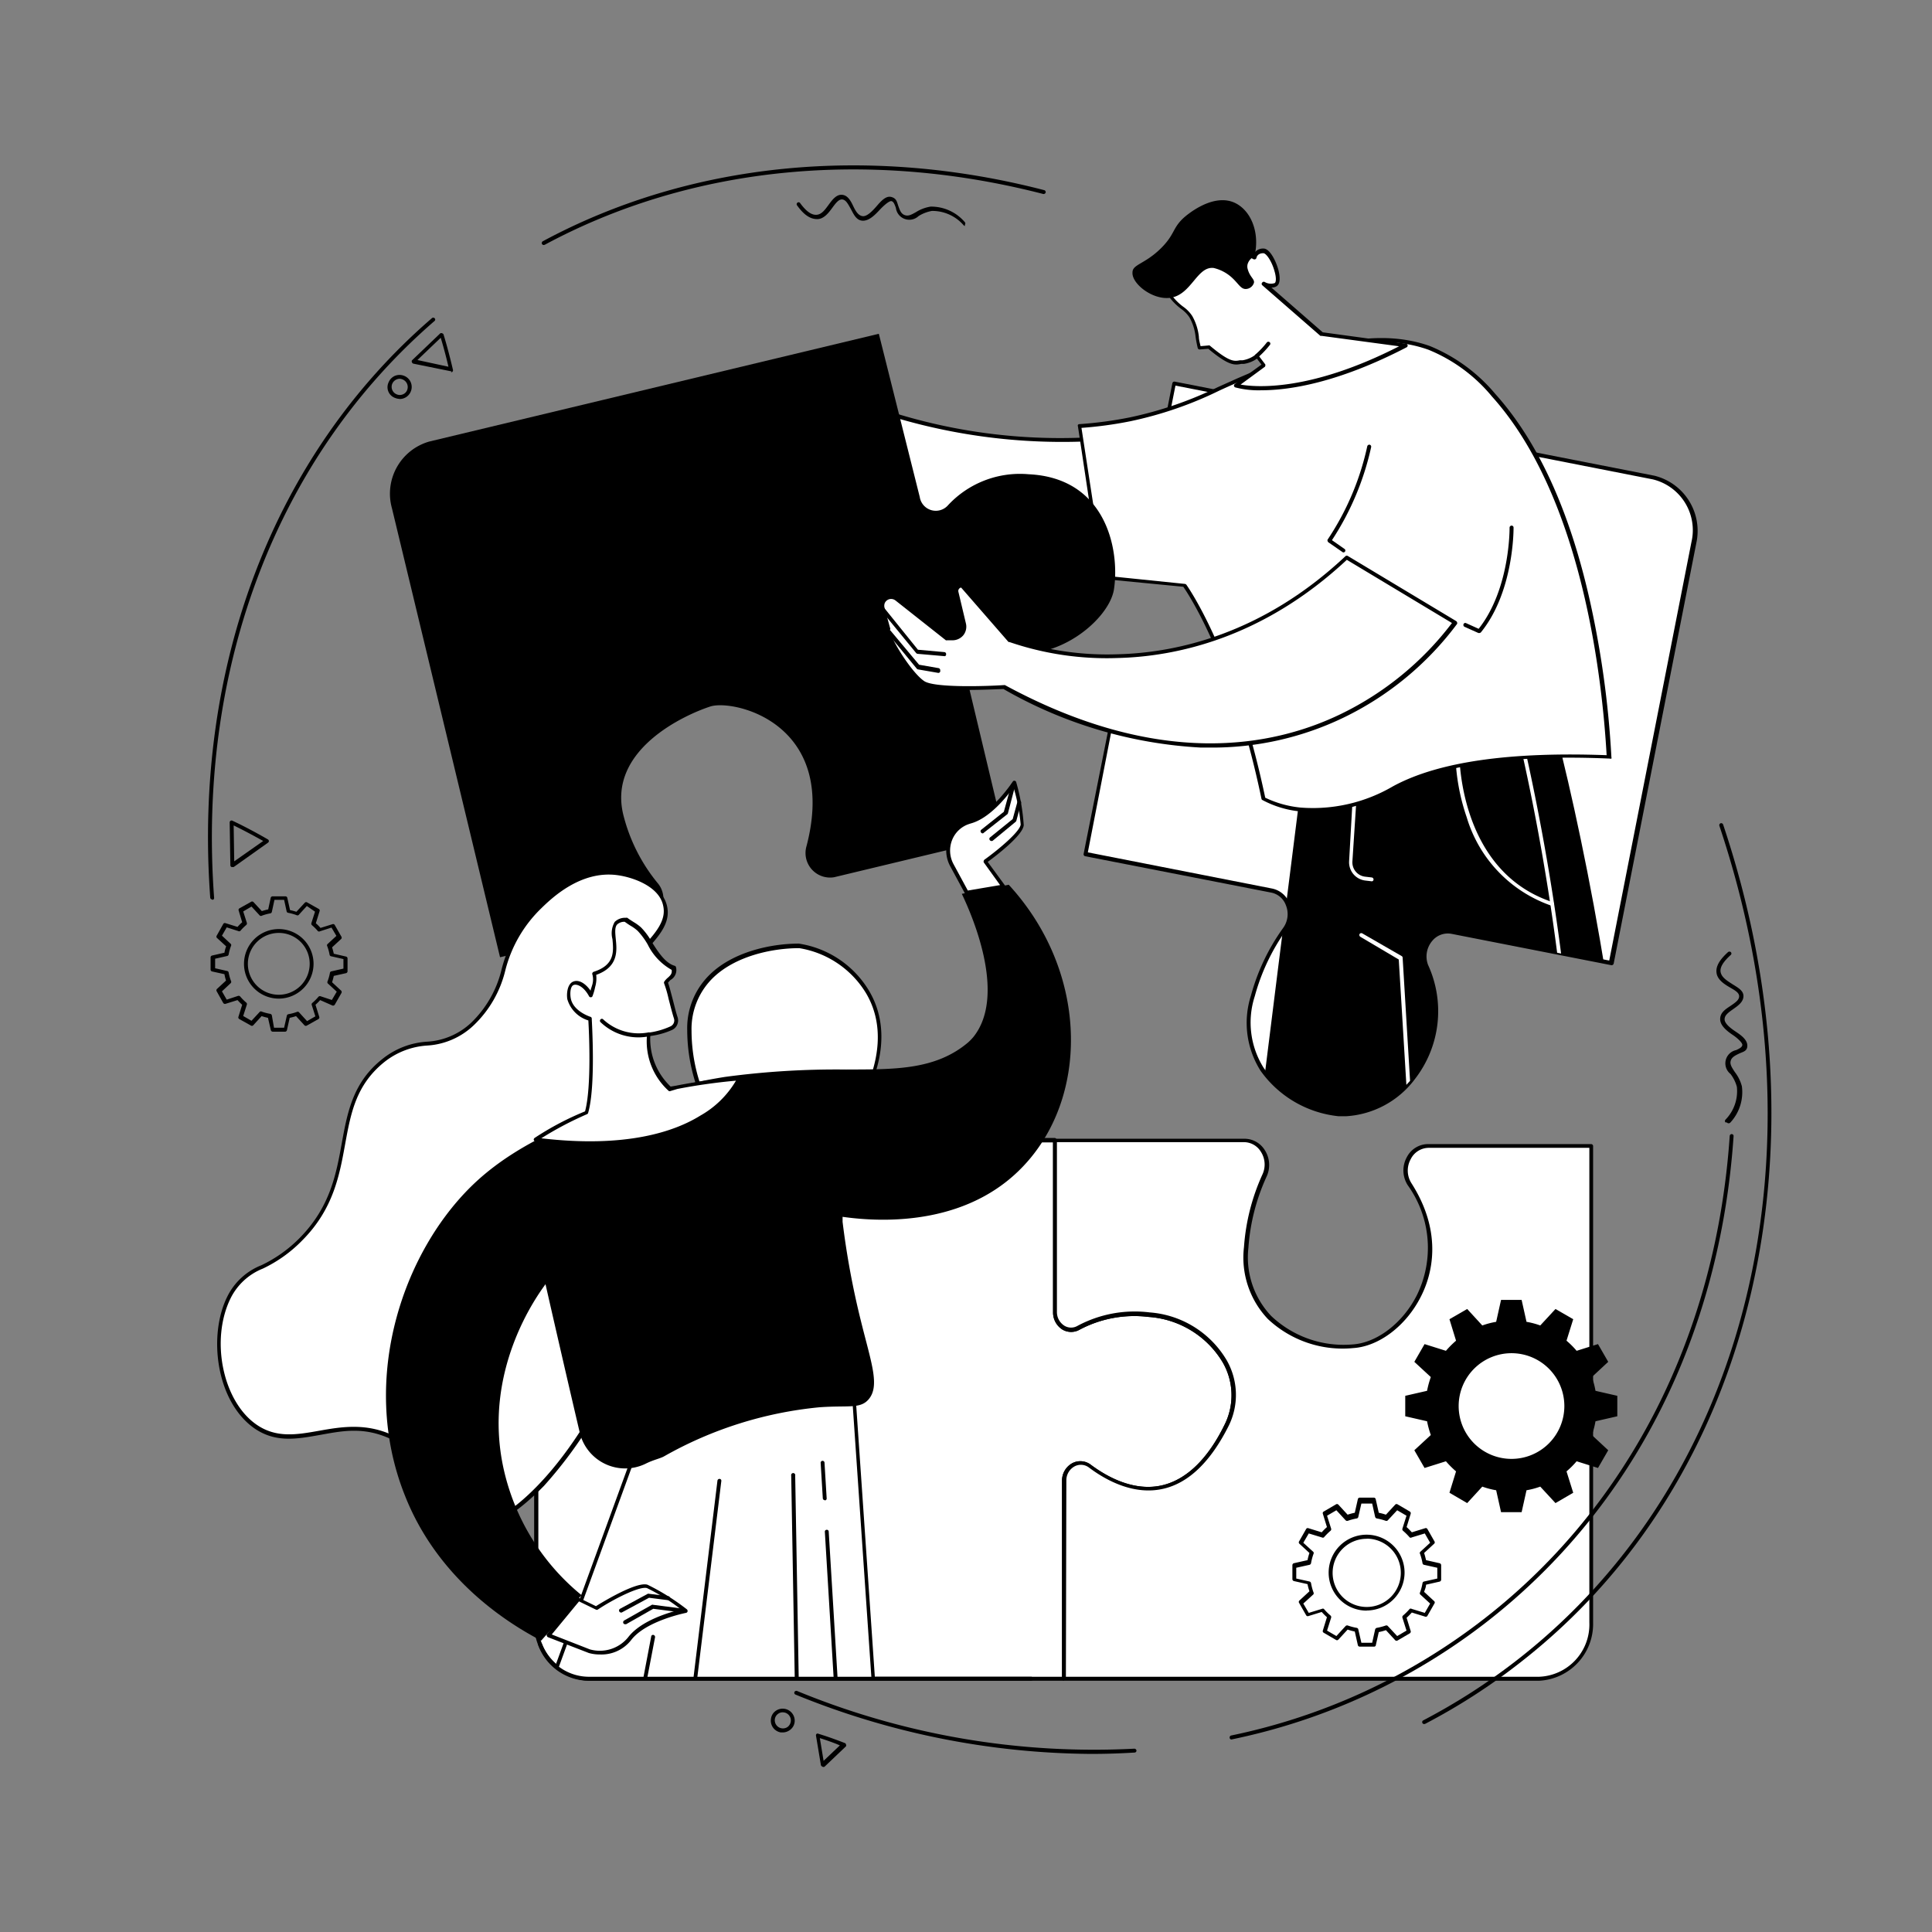
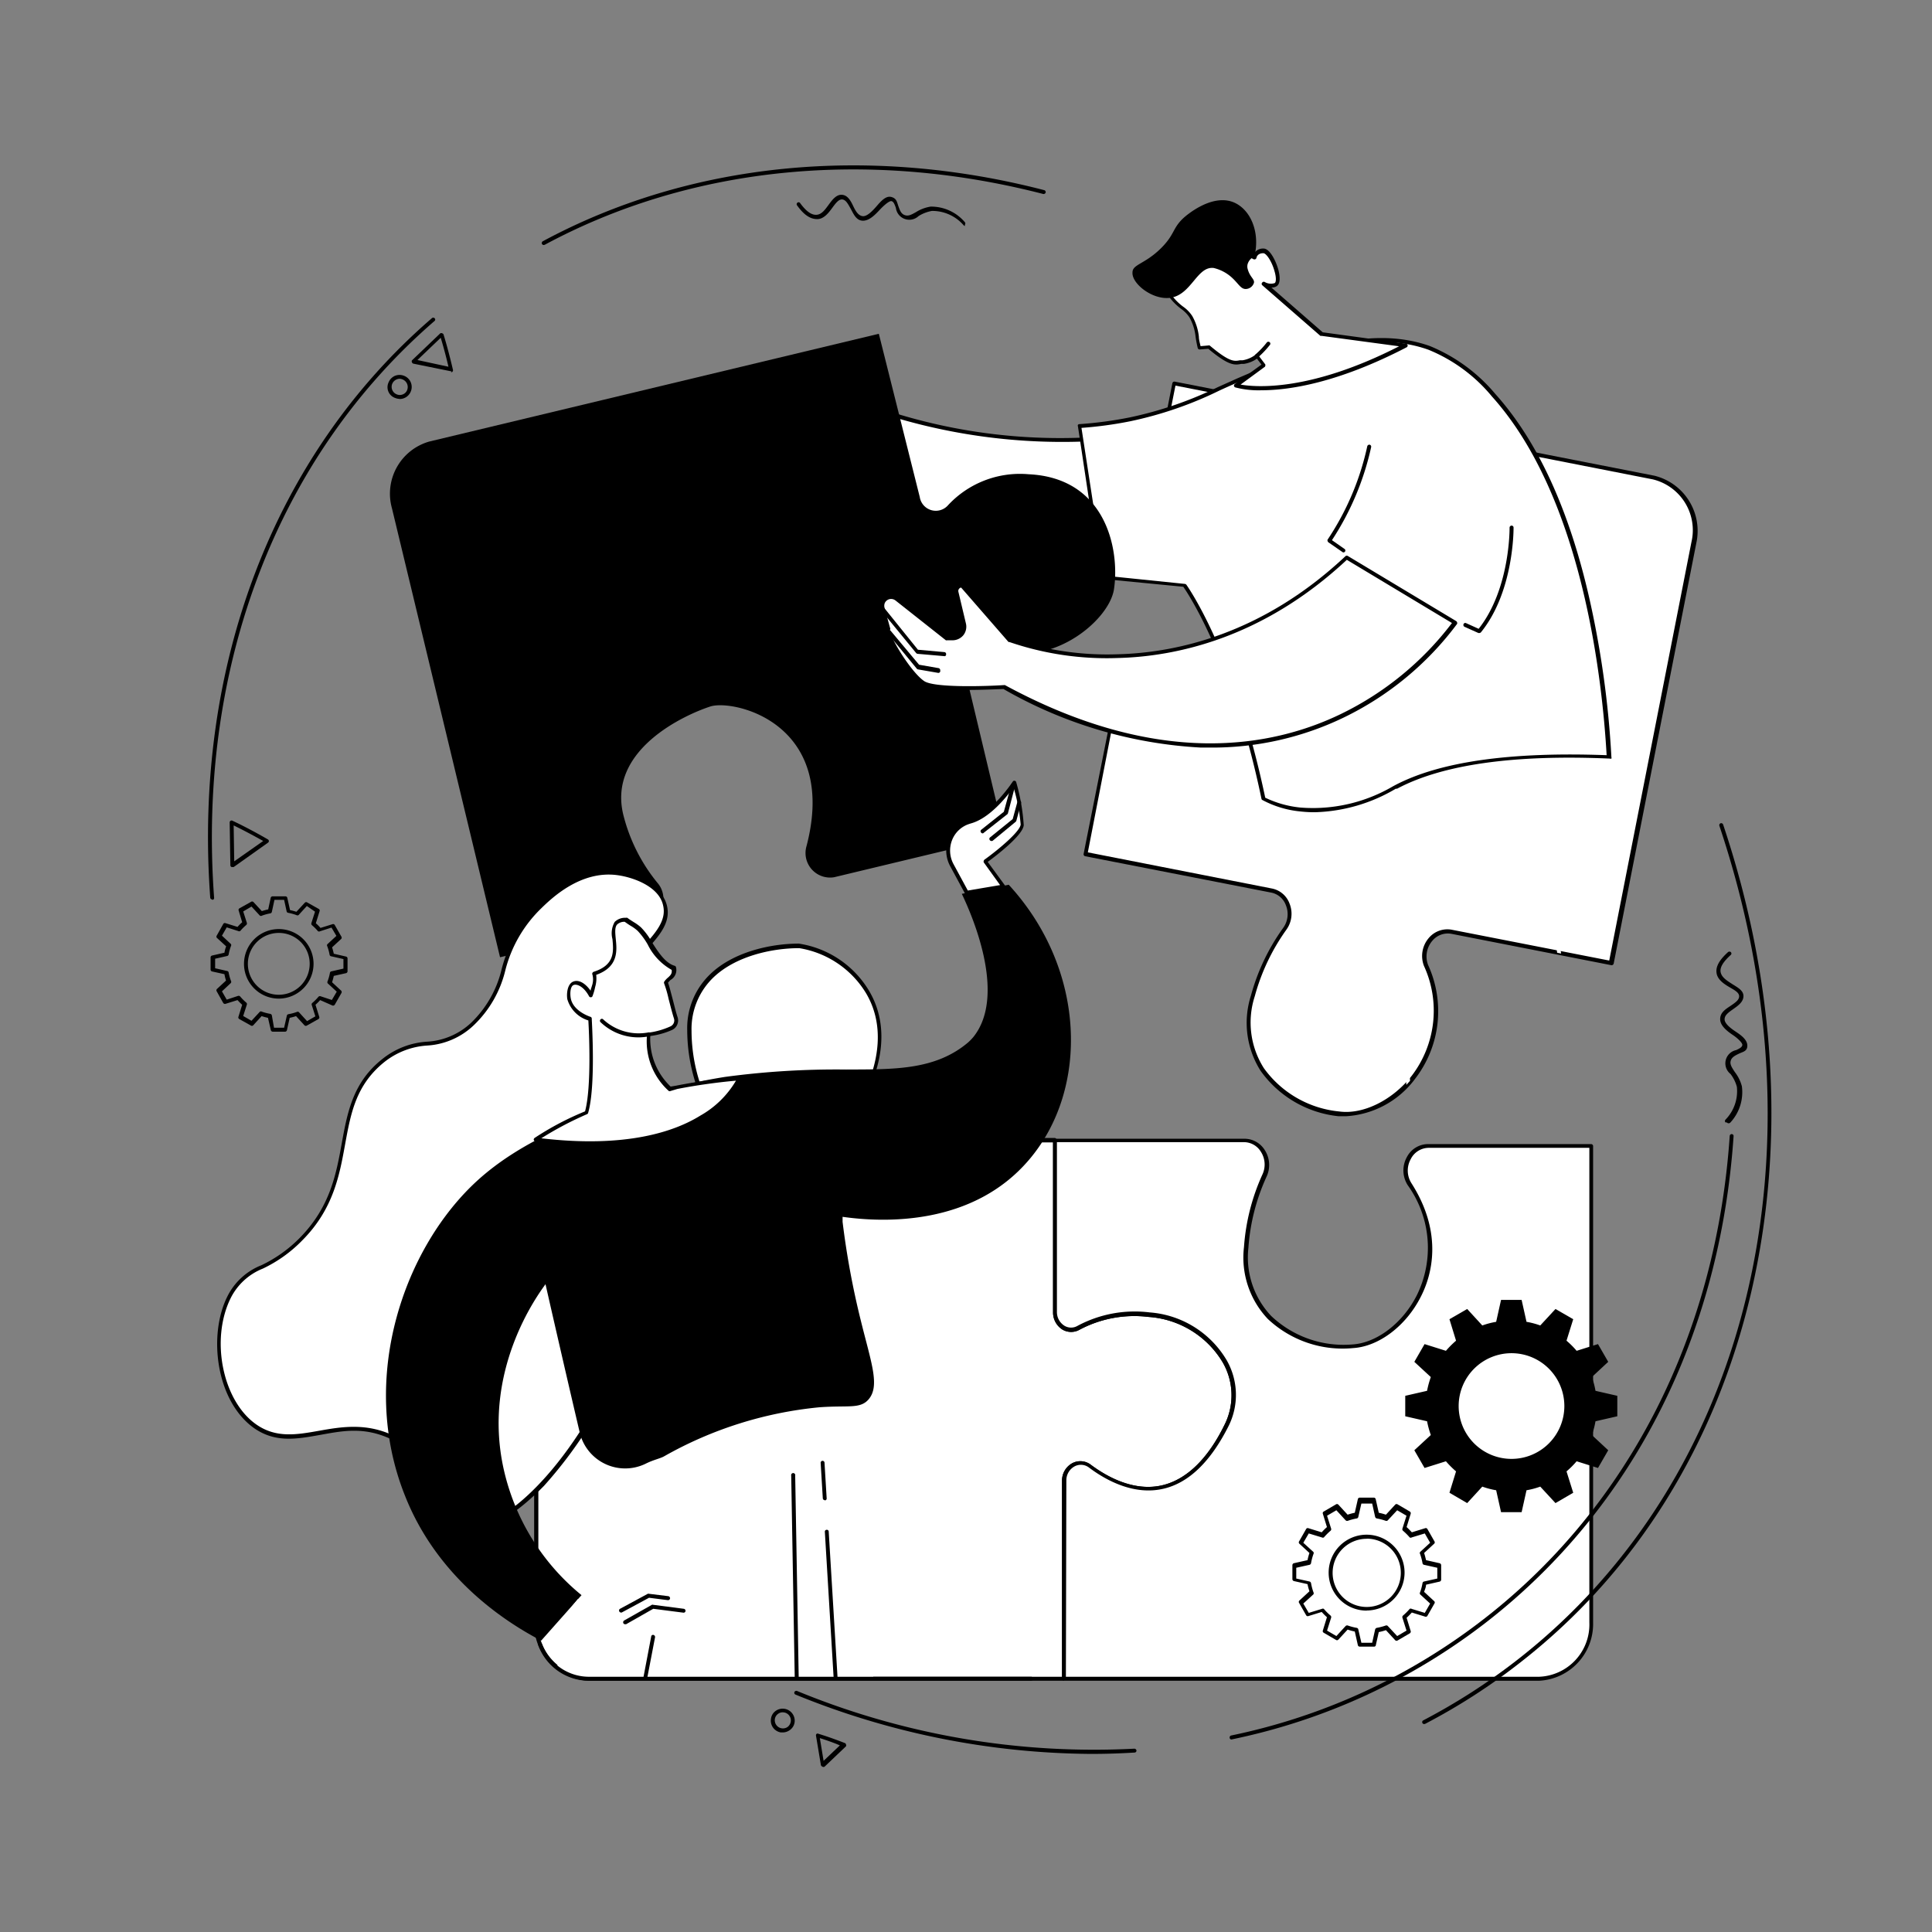
<svg xmlns="http://www.w3.org/2000/svg" id="Layer_1" data-name="Layer 1" width="59.97mm" height="59.97mm" viewBox="0 0 170 170">
  <rect x="0" y="0" width="170" height="170" fill="#808080" stroke="none" />
  <defs>
    <style>.cls-1{fill:none;}.cls-2{fill:#fff;}.cls-3{clip-path:url(#clip-path);}.cls-4{clip-path:url(#clip-path-2);}</style>
    <clipPath id="clip-path">
      <path class="cls-1" d="M146.14,38.7,133,36.12,120.26,16.67,63,17.36l2.46,30.09,31,22.68-1,5,16.36,3.21A2.13,2.13,0,0,1,113,81.75a18.59,18.59,0,0,0-2.8,5.89c-1.64,5.91,2.66,9.71,7.58,10.36,4.26.57,10.81-5,7.64-13a2.16,2.16,0,0,1,2.26-3l14.06,2.76,7.9-40.32A4.77,4.77,0,0,0,146.14,38.7Z" />
    </clipPath>
    <clipPath id="clip-path-2">
      <path class="cls-1" d="M97.26,63.89C97.2,62.78,14.13,74,14.13,74v56.29l1.52,12.49,25.42,3,6.62-.7a4.55,4.55,0,0,0,4.08,2.69H93.62s10.1-14.56,14.3-22.28C121.11,101.14,97.31,65,97.26,63.89Z" />
    </clipPath>
  </defs>
  <g id="Collaborate">
    <path class="cls-2" d="M95.88,129c2.92,2.16,8.09,4.26,12-3.6,2.06-4.11-1.18-9.17-6.83-9.75a10.38,10.38,0,0,0-6.23,1.17,1.45,1.45,0,0,1-2.08-1.4v-15.1H77.38a2.15,2.15,0,0,1-1.71-3.23c5.28-9.89-3.24-13.91-5.39-13.91-3.65,0-9.66,1.59-9.66,7.45a15.29,15.29,0,0,0,1.52,6.56,2.15,2.15,0,0,1-1.75,3.16H47.19v42.39a4.77,4.77,0,0,0,4.58,4.94H93.62V130.3A1.43,1.43,0,0,1,95.88,129Z" />
    <path d="M93.62,147.89H51.77A5,5,0,0,1,47,142.77V100.38a.18.18,0,0,1,.17-.17h13.2a1.72,1.72,0,0,0,1.48-.85A2.14,2.14,0,0,0,62,97.29a15.38,15.38,0,0,1-1.53-6.63,6.56,6.56,0,0,1,1.92-4.84c2.05-2.06,5.42-2.79,7.9-2.79h0a8.73,8.73,0,0,1,6.16,4.12c1.15,1.91,2,5.21-.62,10a2.13,2.13,0,0,0,.05,2.09,1.76,1.76,0,0,0,1.51.89h15.4a.18.18,0,0,1,.18.17v15.1a1.42,1.42,0,0,0,.67,1.23,1.13,1.13,0,0,0,1.15,0,10.65,10.65,0,0,1,6.33-1.18,8.62,8.62,0,0,1,6.79,4.21,6.14,6.14,0,0,1,.17,5.78c-1.58,3.14-3.5,5-5.71,5.52-2.55.61-5-.67-6.58-1.86a1.18,1.18,0,0,0-1.25-.11,1.39,1.39,0,0,0-.74,1.25v17.41a.17.17,0,0,1-.17.18ZM47.37,100.56v42.21a4.6,4.6,0,0,0,4.4,4.77H93.45V130.3a1.73,1.73,0,0,1,.92-1.56,1.52,1.52,0,0,1,1.62.15h0c1.53,1.14,3.87,2.37,6.29,1.8,2.11-.5,4-2.3,5.48-5.34a5.8,5.8,0,0,0-.17-5.47,8.25,8.25,0,0,0-6.52-4A10.26,10.26,0,0,0,95,117a1.51,1.51,0,0,1-1.5,0,1.77,1.77,0,0,1-.84-1.53V100.52H77.38a2.12,2.12,0,0,1-1.81-1,2.48,2.48,0,0,1,0-2.43c2-3.72,2.2-7.08.62-9.72a8.46,8.46,0,0,0-5.86-3.94h0c-2.41,0-5.68.7-7.66,2.68a6.29,6.29,0,0,0-1.82,4.6,14.94,14.94,0,0,0,1.51,6.49,2.5,2.5,0,0,1-.13,2.4,2.09,2.09,0,0,1-1.78,1Z" />
    <path class="cls-2" d="M103,46.66a8.59,8.59,0,0,1,7.64.44c6.11,3.14,4.51,9.45,2.63,12.32-1.59,2.42-8.51,4.26-12.28-.12a1.44,1.44,0,0,0-2.5.78l-3,15.09,16.36,3.21A2.13,2.13,0,0,1,113,81.75a18.59,18.59,0,0,0-2.8,5.89c-1.64,5.91,2.66,9.71,7.58,10.36,4.26.57,10.81-5,7.64-13a2.16,2.16,0,0,1,2.26-3l14.06,2.76,7.27-37A4.77,4.77,0,0,0,145.51,42l-42.22-8.28-2.21,11.18A1.44,1.44,0,0,0,103,46.66Z" />
    <path d="M118.44,98.22c-.22,0-.43,0-.65,0a9.64,9.64,0,0,1-6.87-4,7.88,7.88,0,0,1-.85-6.61,18.48,18.48,0,0,1,2.83-5.95,2.07,2.07,0,0,0,.25-2,1.73,1.73,0,0,0-1.3-1.12L95.48,75.34a.18.18,0,0,1-.13-.21l3-15.08a1.73,1.73,0,0,1,1.23-1.36,1.52,1.52,0,0,1,1.57.5,7.87,7.87,0,0,0,6.58,2.57c2.32-.15,4.6-1.18,5.42-2.43a9.81,9.81,0,0,0,1.43-7.44,7.29,7.29,0,0,0-4-4.64,8.52,8.52,0,0,0-7.5-.44h0a1.49,1.49,0,0,1-1.54-.2,1.75,1.75,0,0,1-.59-1.71l2.21-11.19a.18.18,0,0,1,.21-.13l42.21,8.28a5,5,0,0,1,3.68,5.93l-7.27,37a.19.19,0,0,1-.2.14l-14.07-2.76a1.77,1.77,0,0,0-1.71.64,2.11,2.11,0,0,0-.35,2.1,9.74,9.74,0,0,1-1.13,10A8.18,8.18,0,0,1,118.44,98.22ZM95.72,75l16.19,3.18a2.08,2.08,0,0,1,1.56,1.33,2.39,2.39,0,0,1-.29,2.31,18.3,18.3,0,0,0-2.77,5.84,7.49,7.49,0,0,0,.8,6.33,9.27,9.27,0,0,0,6.63,3.81c2.12.29,4.69-1,6.38-3.14A9.43,9.43,0,0,0,125.3,85a2.43,2.43,0,0,1,.4-2.44,2.14,2.14,0,0,1,2-.76l13.9,2.72,7.23-36.81a4.6,4.6,0,0,0-3.4-5.53l-42-8.25-2.18,11a1.41,1.41,0,0,0,.47,1.37,1.14,1.14,0,0,0,1.19.16h0a8.8,8.8,0,0,1,7.79.44,7.62,7.62,0,0,1,4.16,4.86,10.22,10.22,0,0,1-1.47,7.72c-.89,1.36-3.23,2.42-5.69,2.58a8.17,8.17,0,0,1-6.86-2.68A1.17,1.17,0,0,0,99.62,59a1.36,1.36,0,0,0-1,1.08ZM103,46.66Z" />
    <g class="cls-3">
-       <path d="M110.46,101.4c.07-1,4-32.09,4-32.09s20.8-9.56,21.58-7.76c1.05,2.43,6.29,24.63,7,39.85Z" />
      <path class="cls-2" d="M124.13,99.09a.17.17,0,0,1-.17-.16l-.88-14.5-3.38-2a.19.19,0,0,1-.07-.24.18.18,0,0,1,.24-.06l3.47,2a.16.16,0,0,1,.08.14l.88,14.6a.16.16,0,0,1-.16.18Z" />
      <path class="cls-2" d="M136.58,79.7h-.05a11.8,11.8,0,0,1-7.47-7.78,18.38,18.38,0,0,1-1-5.65.18.18,0,0,1,.18-.17.18.18,0,0,1,.17.18c0,.1-.1,10.38,8.21,13.1a.16.16,0,0,1,.11.21A.17.17,0,0,1,136.58,79.7Z" />
      <path class="cls-2" d="M138.41,100.22a.18.18,0,0,1-.17-.17c-.23-17.49-4.71-35.53-4.76-35.71a.18.18,0,0,1,.13-.21.17.17,0,0,1,.21.13c0,.18,4.53,18.25,4.77,35.78a.18.18,0,0,1-.18.18Z" />
      <path class="cls-2" d="M120.72,77.55h0l-.59-.07a1.62,1.62,0,0,1-1.42-1.7l.39-6.88a.18.18,0,1,1,.35,0L119,75.8a1.27,1.27,0,0,0,1.12,1.34l.59.07a.18.18,0,0,1,.15.19A.17.17,0,0,1,120.72,77.55Z" />
    </g>
    <path class="cls-2" d="M68.07,31.85a49.09,49.09,0,0,0,29,6.73l1.16,11.08S77,49.91,68.07,38.22Z" />
    <path d="M98.14,49.84a59.39,59.39,0,0,1-11.69-1.35c-5.88-1.28-13.87-4.09-18.52-10.17a.17.17,0,0,1,0-.1V31.85a.17.17,0,0,1,.09-.16.19.19,0,0,1,.18,0,49.29,49.29,0,0,0,28.88,6.71.17.17,0,0,1,.18.15l1.16,11.09a.18.18,0,0,1,0,.13.14.14,0,0,1-.12.06ZM68.24,38.16c4.59,6,12.47,8.73,18.29,10A58.87,58.87,0,0,0,98,49.49L96.91,38.77A51.64,51.64,0,0,1,76,35.84a41.79,41.79,0,0,1-7.79-3.68Z" />
    <path class="cls-2" d="M95,37.49l2,13.28,7.24.75s4.22,5.7,7,18.79a8.94,8.94,0,0,0,3.26.92,14.24,14.24,0,0,0,8.31-1.94c3-1.58,8.33-3.13,18.82-2.66-.27-4.93-1.6-22.34-10.14-31.85a14.14,14.14,0,0,0-5.69-4.17c-5.54-2-11.78.7-16.76,2.82-2.87,1.23-5.25,2.6-9.56,3.47A34.08,34.08,0,0,1,95,37.49Z" />
    <path d="M115.69,71.47a11.35,11.35,0,0,1-1.28-.07,8.84,8.84,0,0,1-3.32-1,.14.14,0,0,1-.09-.11c-2.54-12.18-6.42-18-6.88-18.66L97,50.94a.16.16,0,0,1-.15-.14l-2-13.28a.17.17,0,0,1,0-.14.16.16,0,0,1,.13-.06,34.5,34.5,0,0,0,4.42-.59,33.33,33.33,0,0,0,7.77-2.67l1.76-.79c5-2.14,11.28-4.82,16.89-2.82a14.87,14.87,0,0,1,5.76,4.22c3.66,4.07,6.42,10,8.21,17.72a83.89,83.89,0,0,1,2,14.23.21.21,0,0,1,0,.13.19.19,0,0,1-.13,0c-8.44-.37-14.74.52-18.73,2.65l-.11,0A14.7,14.7,0,0,1,115.69,71.47Zm-4.36-1.28a9.23,9.23,0,0,0,3.12.87,13.94,13.94,0,0,0,8.1-1.86l.11-.06c4-2.14,10.31-3,18.71-2.69-.38-6.69-2.13-22.7-10.08-31.55a14.2,14.2,0,0,0-5.61-4.13c-5.49-1.95-11.67.7-16.64,2.82-.6.26-1.19.52-1.75.78a33.38,33.38,0,0,1-7.85,2.7,34.38,34.38,0,0,1-4.28.58l2,13,7.11.73a.21.21,0,0,1,.12.07C104.4,51.47,108.61,57.28,111.33,70.19Z" />
    <path d="M118.26,48.6a.17.17,0,0,1-.1,0l-1.27-.88a.19.19,0,0,1-.07-.11.14.14,0,0,1,0-.13,23.88,23.88,0,0,0,3.49-8.22.19.19,0,0,1,.21-.13.18.18,0,0,1,.13.21,24.48,24.48,0,0,1-3.45,8.19l1.13.79a.17.17,0,0,1,0,.24A.16.16,0,0,1,118.26,48.6Z" />
    <path d="M130.16,55.7l-.07,0-1.23-.55a.18.18,0,0,1-.08-.23.16.16,0,0,1,.22-.09l1.11.5c2.78-3.52,2.72-8.85,2.72-8.9a.18.18,0,0,1,.17-.18.17.17,0,0,1,.18.17c0,.06.06,5.62-2.88,9.23A.21.21,0,0,1,130.16,55.7Z" />
    <path class="cls-2" d="M116.29,29.38l-5.13-4.46a1.24,1.24,0,0,0,1,.11c.63-.35-.37-3-1-3a.72.72,0,0,0-.77.55l-3.3-1.72-4.82,3.84c.67,2,2,2.39,2.5,3.18a8.77,8.77,0,0,1,.75,2.75l.82-.06c2.06,1.73,2.36,1.38,3,1.29a2.52,2.52,0,0,0,1.21-.53l.6.8-2.45,1.81s5.17,1.58,14.92-3.56Z" />
    <path d="M111,34.34a8.13,8.13,0,0,1-2.3-.25.18.18,0,0,1-.12-.13.18.18,0,0,1,.07-.17L111,32.08l-.4-.52a2.71,2.71,0,0,1-1.15.46l-.23,0c-.57.11-1.07.2-2.9-1.33l-.75.06a.17.17,0,0,1-.18-.13c-.09-.38-.15-.71-.19-1a4.43,4.43,0,0,0-.54-1.7,2.93,2.93,0,0,0-.7-.72,5.09,5.09,0,0,1-1.82-2.49.17.17,0,0,1,.06-.19L107,20.71a.19.19,0,0,1,.19,0l3.12,1.64a.94.94,0,0,1,.87-.48h0c.56,0,1.1,1.11,1.31,1.89.11.44.24,1.2-.18,1.44a.79.79,0,0,1-.44.1l4.52,3.94,7.32,1a.17.17,0,0,1,.15.14.17.17,0,0,1-.09.18C117.68,33.72,113.4,34.34,111,34.34Zm-1.84-.5c1.3.23,6.09.65,13.95-3.37l-6.84-.92a.12.12,0,0,1-.09,0l-5.12-4.46a.16.16,0,0,1,0-.22.17.17,0,0,1,.22-.06,1.07,1.07,0,0,0,.88.1c.12-.06.16-.44,0-1-.23-.88-.73-1.63-1-1.63h0c-.51,0-.6.36-.6.41a.2.2,0,0,1-.1.12.22.22,0,0,1-.16,0l-3.19-1.68-4.64,3.7A4.83,4.83,0,0,0,104.13,27a3,3,0,0,1,.78.81,4.7,4.7,0,0,1,.58,1.81c0,.26.08.53.15.84l.67-.06a.2.2,0,0,1,.13,0c1.75,1.47,2.15,1.4,2.67,1.3l.24,0a2.56,2.56,0,0,0,1.14-.5.13.13,0,0,1,.12,0,.15.15,0,0,1,.12.07l.6.79a.15.15,0,0,1,0,.13.12.12,0,0,1-.07.11Z" />
    <path d="M110.59,31.49a.17.17,0,0,1-.11-.31,7.4,7.4,0,0,0,1-1.06.18.18,0,0,1,.25,0,.17.17,0,0,1,0,.24,8.27,8.27,0,0,1-1.08,1.13A.23.23,0,0,1,110.59,31.49Z" />
    <path d="M110.38,22.57a1.06,1.06,0,0,0-.6.67.81.81,0,0,0,0,.41c.19.73.61.89.56,1.22a.77.77,0,0,1-.73.56c-.44,0-.63-.47-1.21-1a3.59,3.59,0,0,0-1.61-.85c-1.44-.17-1.94,2.29-3.73,2.61-1.58.28-3.49-1.22-3.41-2.22,0-.72,1.07-.71,2.5-2.12,1.24-1.23,1-1.76,2-2.68.13-.12,2.58-2.31,4.59-1.28C110.13,18.61,110.87,20.55,110.38,22.57Z" />
    <path d="M44,84.23l12.84-3.08a2.15,2.15,0,0,0,1-3.48,15.33,15.33,0,0,1-3-6c-1.37-5.7,5.41-8.77,7.65-9.5,2-.67,11.31,1.42,8.48,12.27a2.16,2.16,0,0,0,2.42,2.75l15-3.6-3.58-15a1.43,1.43,0,0,1,2-1.74c5.24,2.41,10.78-2.14,11.21-5,.52-3.4-.65-9.8-7.51-10.12a8.63,8.63,0,0,0-7.14,2.78,1.43,1.43,0,0,1-2.44-.78L77.33,29.37,37.78,38.85a4.77,4.77,0,0,0-3.29,5.88Z" />
    <path d="M72.86,75.62a.43.43,0,0,1-.31-.2.66.66,0,0,1-.13-.6,13.54,13.54,0,0,0,0-7.89.17.17,0,0,1,.11-.22.16.16,0,0,1,.21.11,13.83,13.83,0,0,1,0,8.08.36.36,0,0,0,.06.31.17.17,0,0,0,.06.06L86,72.13l-2.14-8.91a.17.17,0,0,1,.34-.08l2.17,9.08a.17.17,0,0,1-.12.21L72.93,75.61Z" />
    <path d="M61.65,35.12a.18.18,0,0,1-.17-.14.18.18,0,0,1,.13-.21l9.71-2.33a.18.18,0,0,1,.21.13.17.17,0,0,1-.12.21l-9.72,2.33Z" />
    <path d="M38.91,55.8a.17.17,0,0,1-.17-.13L36,44.36a3.2,3.2,0,0,1,2.13-4L46,38.53a.17.17,0,0,1,.21.12.18.18,0,0,1-.13.21l-7.81,1.88a2.84,2.84,0,0,0-1.87,3.54l2.71,11.31a.18.18,0,0,1-.13.21Z" />
    <path d="M45.26,82.28a.12.12,0,0,1-.09,0,.15.15,0,0,1-.08-.11l-5-20.92A.17.17,0,0,1,40.2,61a.18.18,0,0,1,.21.13l5,20.76,6.35-1.53a.18.18,0,0,1,.21.13.17.17,0,0,1-.12.21L45.3,82.27Z" />
    <path class="cls-2" d="M88.87,56.34s15.3,6.17,29.62-7.28L128,54.78s-13.28,20-39.67,5.68c0,0-6,.38-7.18-.39s-3.36-4.24-3-4.76l-.48-1.73a.89.89,0,0,1,0-.58h0a.8.8,0,0,1,1.22-.3l4.43,3.49h.44a1,1,0,0,0,1-1.27l-.63-2.81a.49.49,0,0,1,.48-.59h0Z" />
    <path d="M106.47,65.78h-.8A39,39,0,0,1,88.3,60.63c-.62,0-6.11.35-7.24-.41s-3.34-4.06-3.12-4.92l-.46-1.67a1,1,0,0,1,.06-.71.94.94,0,0,1,.65-.53,1,1,0,0,1,.83.18L83.4,56h.38A.86.86,0,0,0,84.62,55L84,52.15a.66.66,0,0,1,.12-.56.67.67,0,0,1,.52-.25.16.16,0,0,1,.13.06L89,56.19a26.13,26.13,0,0,0,9.35,1.38c5.09-.13,12.7-1.73,20.05-8.64a.18.18,0,0,1,.21,0l9.52,5.72a.21.21,0,0,1,.08.11.17.17,0,0,1,0,.14,27.2,27.2,0,0,1-10,8.25A26.58,26.58,0,0,1,106.47,65.78Zm-18.13-5.5.08,0C102,67.65,112,65.73,118,62.82a27.13,27.13,0,0,0,9.76-8l-9.25-5.56c-7.4,6.91-15.06,8.52-20.19,8.64a26.45,26.45,0,0,1-9.51-1.41.18.18,0,0,1-.07,0L84.57,51.7a.29.29,0,0,0-.18.11.3.3,0,0,0-.06.26L85,54.89a1.21,1.21,0,0,1-.23,1,1.24,1.24,0,0,1-1,.45h-.44a.19.19,0,0,1-.1,0L78.8,52.84a.63.63,0,0,0-.53-.12.62.62,0,0,0-.42.35.69.69,0,0,0,0,.47l.47,1.72a.14.14,0,0,1,0,.14c-.19.39,1.79,3.71,3,4.53.88.6,5.4.46,7.07.35Z" />
    <path d="M83.14,57.74h0l-2.41-.21a.24.24,0,0,1-.11-.06l-3.1-3.78a.17.17,0,0,1,0-.24.18.18,0,0,1,.25,0l3,3.72,2.33.21a.17.17,0,0,1,.15.19A.16.16,0,0,1,83.14,57.74Z" />
    <path d="M82.56,59.21h0l-1.79-.31a.21.21,0,0,1-.1-.06l-2.55-3.1a.18.18,0,0,1,0-.25.17.17,0,0,1,.24,0l2.51,3,1.72.3a.18.18,0,0,1,.14.2A.17.17,0,0,1,82.56,59.21Z" />
    <path class="cls-2" d="M140,100.85H125.69a2.15,2.15,0,0,0-1.64,3.35c4.65,7.27-.7,14-5,14.27-4.94.3-9.89-2.59-9.42-8.71a18.22,18.22,0,0,1,1.61-6.32,2.14,2.14,0,0,0-1.78-3.09H92.78v15.1a1.45,1.45,0,0,0,2.08,1.4,10.38,10.38,0,0,1,6.23-1.17c5.65.58,8.89,5.64,6.83,9.75-4,7.86-9.12,5.76-12,3.6a1.43,1.43,0,0,0-2.26,1.27v17.41h41.83a4.76,4.76,0,0,0,4.57-4.94Z" />
    <path d="M135.45,147.89H93.62a.18.18,0,0,1-.17-.18V130.3a1.73,1.73,0,0,1,.92-1.56,1.52,1.52,0,0,1,1.62.15c1.53,1.14,3.87,2.37,6.29,1.8,2.11-.5,4-2.3,5.48-5.34a5.8,5.8,0,0,0-.17-5.47,8.25,8.25,0,0,0-6.52-4A10.26,10.26,0,0,0,95,117a1.51,1.51,0,0,1-1.5,0,1.77,1.77,0,0,1-.84-1.53v-15.1a.18.18,0,0,1,.17-.17h16.68a2.1,2.1,0,0,1,1.78,1,2.42,2.42,0,0,1,.16,2.33,18,18,0,0,0-1.6,6.26,7.5,7.5,0,0,0,2,6A9.26,9.26,0,0,0,119,118.3c2.14-.13,4.42-1.87,5.66-4.31a9.44,9.44,0,0,0-.79-9.7,2.41,2.41,0,0,1-.08-2.47,2.11,2.11,0,0,1,1.86-1.15H140a.18.18,0,0,1,.18.18v41.92A5,5,0,0,1,135.45,147.89Zm-41.66-.35h41.66a4.6,4.6,0,0,0,4.4-4.77V101H125.69a1.78,1.78,0,0,0-1.56,1,2.07,2.07,0,0,0,.07,2.12c2.86,4.48,1.74,8.21.81,10-1.3,2.56-3.69,4.36-5.94,4.5a9.61,9.61,0,0,1-7.51-2.56,7.86,7.86,0,0,1-2.1-6.33,18.51,18.51,0,0,1,1.62-6.38,2.07,2.07,0,0,0-.13-2,1.75,1.75,0,0,0-1.49-.85H93v14.93a1.42,1.42,0,0,0,.67,1.23,1.13,1.13,0,0,0,1.15,0,10.65,10.65,0,0,1,6.33-1.18,8.62,8.62,0,0,1,6.79,4.21,6.14,6.14,0,0,1,.17,5.78c-1.58,3.14-3.5,5-5.71,5.52-2.55.61-5-.67-6.58-1.86a1.18,1.18,0,0,0-1.25-.11,1.39,1.39,0,0,0-.74,1.25Z" />
    <path d="M120.88,144.89h-1.23a.17.17,0,0,1-.17-.13l-.27-1.2a4.91,4.91,0,0,1-.63-.17l-.83.9a.17.17,0,0,1-.21,0l-1.06-.62a.16.16,0,0,1-.08-.2l.36-1.17a5,5,0,0,1-.46-.46l-1.17.36a.16.16,0,0,1-.2-.07l-.61-1.07a.17.17,0,0,1,0-.21l.9-.83a4.91,4.91,0,0,1-.17-.63l-1.2-.27a.18.18,0,0,1-.13-.17v-1.23a.18.18,0,0,1,.13-.17l1.2-.27a4.91,4.91,0,0,1,.17-.63l-.9-.83a.17.17,0,0,1,0-.21l.61-1.07a.16.16,0,0,1,.2-.07l1.17.36a5,5,0,0,1,.46-.46l-.36-1.17a.16.16,0,0,1,.08-.2l1.06-.62a.17.17,0,0,1,.21,0l.83.9a4.91,4.91,0,0,1,.63-.17l.27-1.2a.17.17,0,0,1,.17-.13h1.23a.17.17,0,0,1,.17.13l.27,1.2a4.91,4.91,0,0,1,.63.17l.83-.9a.17.17,0,0,1,.21,0l1.06.62a.18.18,0,0,1,.08.2l-.36,1.17c.16.14.31.3.46.46l1.17-.36a.16.16,0,0,1,.2.07l.61,1.07a.17.17,0,0,1,0,.21l-.9.83c.07.21.12.42.17.63l1.19.27a.18.18,0,0,1,.14.17V139a.18.18,0,0,1-.14.17l-1.19.27c0,.21-.1.42-.17.63l.9.83a.17.17,0,0,1,0,.21l-.61,1.07a.16.16,0,0,1-.2.07l-1.17-.36c-.15.16-.3.32-.46.46l.36,1.17a.18.18,0,0,1-.08.2l-1.06.62a.17.17,0,0,1-.21,0l-.83-.9a4.91,4.91,0,0,1-.63.17l-.27,1.2A.17.17,0,0,1,120.88,144.89Zm-1.09-.34h.95l.26-1.17a.2.2,0,0,1,.14-.14,5.22,5.22,0,0,0,.8-.21.17.17,0,0,1,.18.05l.82.88.82-.48-.36-1.14a.18.18,0,0,1,.06-.19,5.29,5.29,0,0,0,.58-.58.16.16,0,0,1,.18,0l1.15.35.47-.82-.88-.81a.17.17,0,0,1,0-.19,4.93,4.93,0,0,0,.21-.8.17.17,0,0,1,.13-.14l1.17-.26v-.95l-1.17-.26a.17.17,0,0,1-.13-.14,4.93,4.93,0,0,0-.21-.8.17.17,0,0,1,0-.19l.88-.81-.47-.82-1.15.35a.16.16,0,0,1-.18,0,5.29,5.29,0,0,0-.58-.58.18.18,0,0,1-.06-.19l.36-1.14-.82-.48-.82.88a.17.17,0,0,1-.18.05,5.22,5.22,0,0,0-.8-.21.2.2,0,0,1-.14-.14l-.26-1.17h-.95l-.27,1.17a.17.17,0,0,1-.13.14,4.93,4.93,0,0,0-.8.21.19.19,0,0,1-.19-.05l-.81-.88-.82.48.36,1.14a.18.18,0,0,1-.06.19,5.29,5.29,0,0,0-.58.58.18.18,0,0,1-.18,0l-1.15-.35-.48.82.89.81a.19.19,0,0,1,0,.19,4.93,4.93,0,0,0-.21.8.19.19,0,0,1-.13.14l-1.17.26v.95l1.17.26a.19.19,0,0,1,.13.14,4.93,4.93,0,0,0,.21.8.19.19,0,0,1,0,.19l-.89.81.48.82,1.15-.35a.18.18,0,0,1,.18,0,4.54,4.54,0,0,0,.58.58.18.18,0,0,1,.06.19l-.36,1.14.82.48.81-.88a.19.19,0,0,1,.19-.05,4.93,4.93,0,0,0,.8.21.17.17,0,0,1,.13.14ZM126.6,139h0Zm-6.34,2.72a3.34,3.34,0,1,1,3.33-3.34A3.34,3.34,0,0,1,120.26,141.71Zm0-6.32a3,3,0,1,0,3,3A3,3,0,0,0,120.26,135.39Z" />
    <path d="M142.31,124.62v-1.8l-1.92-.44a7.19,7.19,0,0,0-.32-1.21l1.44-1.34-.9-1.56-1.88.59a7.48,7.48,0,0,0-.89-.89l.59-1.89-1.56-.9-1.34,1.45a6.94,6.94,0,0,0-1.21-.32l-.43-1.93h-1.81l-.43,1.93a7.05,7.05,0,0,0-1.22.32l-1.33-1.45-1.56.9.58,1.89a8.31,8.31,0,0,0-.89.89l-1.88-.59-.9,1.56,1.45,1.34a8.32,8.32,0,0,0-.33,1.21l-1.92.44v1.8l1.92.44a8.32,8.32,0,0,0,.33,1.21l-1.45,1.34.9,1.56,1.88-.59a8.31,8.31,0,0,0,.89.89l-.58,1.88,1.56.91,1.33-1.45a7.05,7.05,0,0,0,1.22.32l.43,1.93h1.81l.43-1.93a6.94,6.94,0,0,0,1.21-.32l1.34,1.45,1.56-.91-.59-1.88a7.48,7.48,0,0,0,.89-.89l1.88.59.9-1.56-1.44-1.34a7.19,7.19,0,0,0,.32-1.21ZM133,128.37a4.65,4.65,0,1,1,4.65-4.65A4.65,4.65,0,0,1,133,128.37Z" />
    <path d="M96,154.33A69.86,69.86,0,0,1,70,149.11a.17.17,0,0,1-.1-.22.19.19,0,0,1,.23-.1,68.58,68.58,0,0,0,29.68,5.08.19.19,0,0,1,.19.16.17.17,0,0,1-.16.18Q97.9,154.33,96,154.33Z" />
    <path d="M108.36,153.06a.16.16,0,0,1-.16-.14.18.18,0,0,1,.13-.21,54.14,54.14,0,0,0,22.39-10.37c12.67-9.9,20.3-25,21.48-42.38a.18.18,0,0,1,.18-.17.17.17,0,0,1,.16.19c-1.19,17.53-8.86,32.67-21.6,42.64a54.53,54.53,0,0,1-22.54,10.43Z" />
    <path d="M47.84,21.56a.19.19,0,0,1-.15-.09.19.19,0,0,1,.07-.24c12.87-6.93,28.54-8.53,44.12-4.5a.18.18,0,0,1,.13.21.19.19,0,0,1-.21.13c-15.5-4-31.08-2.42-43.87,4.47Z" />
    <path d="M18.67,79.14A.17.17,0,0,1,18.5,79C17,58.6,24.09,40,38,28a.17.17,0,0,1,.24,0,.16.16,0,0,1,0,.24C24.4,40.2,17.35,58.68,18.84,79a.16.16,0,0,1-.16.18Z" />
    <path d="M125.31,151.7a.16.16,0,0,1-.15-.09.17.17,0,0,1,.07-.23,54.74,54.74,0,0,0,8.35-5.38c20.35-15.91,27.3-44.7,17.71-73.34a.18.18,0,0,1,.11-.22.18.18,0,0,1,.22.11c4.64,13.86,5.5,28.08,2.48,41.12C151,127,144,138.31,133.79,146.27a54.21,54.21,0,0,1-8.4,5.42Z" />
    <path d="M20.45,76.29h-.08a.18.18,0,0,1-.1-.16l-.06-3.76a.18.18,0,0,1,.08-.15.17.17,0,0,1,.17,0c1.58.74,3.09,1.63,3.11,1.64a.19.19,0,0,1,.09.14.18.18,0,0,1-.08.15l-3,2.13A.19.19,0,0,1,20.45,76.29Zm.11-3.66.05,3.16L23.16,74C22.71,73.75,21.67,73.17,20.56,72.63Z" />
    <path d="M84.91,19.88a.16.16,0,0,1-.11-.05A3.64,3.64,0,0,0,82,18.56a3.32,3.32,0,0,0-1.17.45,1.19,1.19,0,0,1-2-.72c-.12-.33-.2-.54-.38-.59s-.63.33-1,.72-.91,1-1.51,1-.83-.59-1.09-1.06-.44-.79-.75-.81-.58.35-.86.73-.72,1-1.33,1-1.16-.36-1.76-1.19a.17.17,0,0,1,0-.24.16.16,0,0,1,.24,0c.53.73,1,1.08,1.46,1.05s.76-.47,1.07-.89.66-.9,1.16-.87.77.51,1,1,.47.84.83.88.82-.41,1.21-.86.82-.95,1.3-.83.5.45.63.81.23.66.54.78.56,0,1-.25a3.39,3.39,0,0,1,1.3-.49,3.89,3.89,0,0,1,3,1.36.18.18,0,0,1,0,.25A.19.19,0,0,1,84.91,19.88Z" />
    <path d="M35.17,35.1a1.09,1.09,0,0,1-.39-.08h0a1,1,0,0,1-.59-1.37,1.06,1.06,0,0,1,.56-.58,1.08,1.08,0,0,1,.81,0,1.05,1.05,0,0,1,.59,1.37,1.06,1.06,0,0,1-1,.67Zm0-1.77a.67.67,0,0,0-.28.06.72.72,0,0,0-.38.39.71.71,0,0,0,.4.92h0a.68.68,0,0,0,.54,0,.66.66,0,0,0,.38-.39.72.72,0,0,0-.4-.92A.75.75,0,0,0,35.17,33.33Z" />
    <path d="M39.73,32.68h0L36.38,32a.18.18,0,0,1-.13-.12.17.17,0,0,1,0-.17l2.49-2.38a.18.18,0,0,1,.17,0,.16.16,0,0,1,.12.11c.47,1.52.82,3.09.83,3.11a.18.18,0,0,1-.17.21Zm-3-1,2.73.59c-.11-.47-.36-1.5-.68-2.55Z" />
    <path d="M151.94,98.76a.25.25,0,0,1-.11,0,.17.17,0,0,1,0-.24,3.59,3.59,0,0,0,1-2.89,3.23,3.23,0,0,0-.56-1.13,1.19,1.19,0,0,1,.5-2.1c.32-.15.51-.26.54-.44s-.39-.59-.82-.88-1.13-.79-1.13-1.4.5-.89.94-1.19.74-.52.73-.84-.41-.53-.82-.77-1.05-.62-1.16-1.22.24-1.19,1-1.88a.19.19,0,0,1,.25,0,.17.17,0,0,1,0,.24c-.67.6-1,1.12-.89,1.56s.55.71,1,1,1,.56,1,1.06-.43.82-.87,1.13-.79.55-.79.92.5.77,1,1.1,1,.72,1,1.22-.4.54-.73.7-.64.31-.73.62.07.56.36,1a3.49,3.49,0,0,1,.62,1.25,3.93,3.93,0,0,1-1,3.18A.21.21,0,0,1,151.94,98.76Z" />
    <path d="M68.88,152.44l-.17,0a1.05,1.05,0,0,1-.87-1.21,1,1,0,0,1,.42-.69,1.06,1.06,0,0,1,1.66,1,1,1,0,0,1-.42.69A1.07,1.07,0,0,1,68.88,152.44Zm0-1.77a.67.67,0,0,0-.41.13.69.69,0,0,0-.29.47.72.72,0,0,0,1.12.69.74.74,0,0,0,.28-.47h0a.71.71,0,0,0-.59-.81Z" />
    <path d="M72.35,155.44h0a.19.19,0,0,1-.12-.14l-.43-2.58a.17.17,0,0,1,.06-.16.16.16,0,0,1,.16,0c1.16.35,2.3.81,2.31.81a.16.16,0,0,1,.11.13.18.18,0,0,1,0,.16l-1.87,1.78A.17.17,0,0,1,72.35,155.44Zm-.21-2.5.33,2,1.43-1.36C73.55,153.42,72.87,153.17,72.14,152.94Z" />
    <g class="cls-4">
      <path class="cls-2" d="M41.27,134.33c-2.68-.47-2-5.51-6.63-7.81s-8.54,1.48-12.16-1c-3.18-2.19-4.09-7.79-2.35-11.34,1.42-2.87,3.43-2.15,6.35-5.14,5.39-5.51,2.14-11.72,7.24-15.7,3.12-2.45,4.83-.49,7.84-3.24C45,86.91,43.5,83.63,47.5,79.79c.93-.88,3.53-3.38,6.79-3,1.59.2,3.83,1.15,4.23,2.82.54,2.26-2.41,3.8-4,6.59-2.86,5,.75,10.87,2,16C60.22,117.33,46.58,135.25,41.27,134.33Z" />
      <path d="M41.68,134.53a3.15,3.15,0,0,1-.44,0c-1.3-.23-1.86-1.45-2.5-2.87-.75-1.66-1.68-3.72-4.17-4.95s-4.44-.8-6.46-.44-3.87.69-5.73-.59C19,123.3,18.3,117.5,20,114.09a5.66,5.66,0,0,1,3-2.76,11.92,11.92,0,0,0,3.4-2.43c2.66-2.72,3.18-5.58,3.68-8.34s1-5.35,3.57-7.38a6.94,6.94,0,0,1,3.92-1.52A6.17,6.17,0,0,0,41.45,90a9.56,9.56,0,0,0,2.68-4.68,11.76,11.76,0,0,1,3.25-5.61c1-.94,3.59-3.44,6.93-3,1.52.2,3.95,1.14,4.38,3,.35,1.49-.7,2.66-1.92,4a15.37,15.37,0,0,0-2.1,2.7c-2.09,3.7-.65,7.84.75,11.84.49,1.39.95,2.72,1.27,4,1.17,4.78.7,10.29-1.35,16a37.9,37.9,0,0,1-7.48,12.5C45.52,133.14,43.3,134.53,41.68,134.53Zm-.38-.37c1.51.26,3.87-1.14,6.31-3.76,5-5.33,11.42-17.22,8.74-28.13a40.53,40.53,0,0,0-1.26-4C53.67,94.2,52.2,90,54.37,86.15a16.23,16.23,0,0,1,2.14-2.77c1.16-1.27,2.15-2.38,1.84-3.7C58,78,55.7,77.18,54.27,77c-3.18-.4-5.7,2-6.65,2.93a11.52,11.52,0,0,0-3.16,5.47,9.86,9.86,0,0,1-2.78,4.82A6.49,6.49,0,0,1,37.57,92a6.73,6.73,0,0,0-3.75,1.45c-2.49,2-2.95,4.49-3.44,7.17s-1,5.73-3.78,8.52a12,12,0,0,1-3.48,2.49,5.38,5.38,0,0,0-2.83,2.61c-1.8,3.66-.69,9.07,2.29,11.12,1.74,1.2,3.55.88,5.47.54s4.21-.75,6.67.47,3.57,3.41,4.34,5.12c.62,1.38,1.12,2.47,2.24,2.67Z" />
      <polygon class="cls-2" points="78.03 164.91 75.08 121.95 56.28 126.72 42 165.84 78.03 164.91" />
-       <path d="M42,166a.21.21,0,0,1-.14-.07.18.18,0,0,1,0-.16l14.28-39.12a.15.15,0,0,1,.12-.11L75,121.79a.16.16,0,0,1,.15,0,.21.21,0,0,1,.07.13l2.95,43a.19.19,0,0,1,0,.13.16.16,0,0,1-.12.06L42,166Zm14.41-39.15-14.16,38.8,35.6-.91-2.92-42.58Z" />
      <path d="M74.5,163.85a.18.18,0,0,1-.18-.16l-1.74-28.9a.16.16,0,0,1,.16-.18.16.16,0,0,1,.18.16l1.75,28.9a.16.16,0,0,1-.16.18Z" />
      <path d="M72.57,132a.17.17,0,0,1-.17-.16l-.19-3.13a.17.17,0,0,1,.34,0l.19,3.13a.16.16,0,0,1-.16.18Z" />
-       <path d="M70.38,163.85a.17.17,0,0,1-.17-.17l0-2.67a.18.18,0,0,1,.17-.18.17.17,0,0,1,.18.17l0,2.68a.18.18,0,0,1-.17.17Z" />
      <path d="M70.3,159.27a.18.18,0,0,1-.17-.17l-.51-29.26a.18.18,0,1,1,.35,0l.51,29.26a.18.18,0,0,1-.17.18Z" />
-       <path d="M59.22,163.85h0a.16.16,0,0,1-.15-.19l4.06-33.38a.18.18,0,0,1,.19-.15.16.16,0,0,1,.15.19L59.39,163.7A.17.17,0,0,1,59.22,163.85Z" />
      <path d="M54.29,160.75h0a.17.17,0,0,1-.14-.2L57.3,144a.16.16,0,0,1,.2-.14.19.19,0,0,1,.14.2l-3.18,16.57A.17.17,0,0,1,54.29,160.75Z" />
      <path class="cls-2" d="M54,90.69A4.5,4.5,0,0,0,57,91Z" />
      <path d="M56,91.32a4.54,4.54,0,0,1-2-.48.19.19,0,0,1-.07-.24.18.18,0,0,1,.24-.06,4.39,4.39,0,0,0,2.85.32.18.18,0,0,1,.21.13.19.19,0,0,1-.13.21A5,5,0,0,1,56,91.32Z" />
      <path d="M88.76,77.85l-4.13.8c.7,1.46,4.08,8.83,1,12.62a4.86,4.86,0,0,1-.45.46c-2.92,2.47-6.6,2.36-10.74,2.38a73.25,73.25,0,0,0-10.65.65,48.86,48.86,0,0,0-9.81,2.62c-3.45,1.31-8.24,3.12-11.92,6.45-6.49,5.88-10.55,17.42-6.44,27.74,3,7.64,9.43,11.45,12,12.79l3.55-4a19.92,19.92,0,0,1-6.85-11.09C42.4,120.65,47.27,114,48,113q1.48,6.51,3,13a4.11,4.11,0,0,0,5.8,2.8c.71-.36,1.31-.46,1.66-.67a34.35,34.35,0,0,1,13.63-4.3c2.57-.19,3.6.17,4.35-.71,1-1.2.22-3.2-.7-6.94a72.27,72.27,0,0,1-1.6-8.67v-.44c3.65.52,11.44.8,16.39-5C95.88,95.82,95.56,85.24,88.76,77.85Z" />
      <path class="cls-2" d="M48.27,143.89l3.57,1.4a3.41,3.41,0,0,0,3.56-1.11c1.36-1.79,4.94-2.47,4.94-2.47a19.4,19.4,0,0,0-3.41-2.14c-1-.3-4.47,1.91-4.47,1.91l-1.61-.78Z" />
-       <path d="M52.81,145.58a3.51,3.51,0,0,1-1-.13l-3.59-1.39a.17.17,0,0,1-.1-.12.16.16,0,0,1,0-.15l2.59-3.2a.17.17,0,0,1,.21,0l1.52.74c.62-.39,3.57-2.18,4.53-1.89a19.7,19.7,0,0,1,3.47,2.17.19.19,0,0,1,.06.18.17.17,0,0,1-.14.13s-3.53.69-4.83,2.4A3.31,3.31,0,0,1,52.81,145.58Zm-4.26-1.76,3.35,1.31a3.21,3.21,0,0,0,3.37-1.06c1.13-1.49,3.69-2.22,4.66-2.45a16.75,16.75,0,0,0-3-1.88c-.65-.2-3,1-4.33,1.89a.17.17,0,0,1-.17,0l-1.48-.72Z" />
      <path d="M55,142.92a.18.18,0,0,1-.15-.09.19.19,0,0,1,.07-.24l2.44-1.38a.14.14,0,0,1,.11,0l2.7.35a.18.18,0,0,1,.15.2.17.17,0,0,1-.2.14l-2.64-.34-2.39,1.36Z" />
      <path d="M54.64,141.89a.18.18,0,0,1-.15-.1.17.17,0,0,1,.07-.23L57,140.24a.18.18,0,0,1,.1,0l1.71.21a.19.19,0,0,1,.15.2.18.18,0,0,1-.2.15l-1.65-.21-2.39,1.29A.11.11,0,0,1,54.64,141.89Z" />
      <path class="cls-2" d="M85.07,78.55l-1.31-2.42a2.65,2.65,0,0,1,1.44-3.79l.17,0c2-.54,3.88-3.42,3.88-3.42a18.84,18.84,0,0,1,.66,3.72c-.09,1-3.24,3.22-3.24,3.22L88.28,78Z" />
      <path d="M85.07,78.73a.19.19,0,0,1-.15-.09l-1.31-2.42a2.9,2.9,0,0,1-.15-2.44,2.73,2.73,0,0,1,1.69-1.6l.17-.05c1.94-.53,3.77-3.32,3.79-3.35a.16.16,0,0,1,.17-.08.17.17,0,0,1,.14.13,18,18,0,0,1,.66,3.78c-.08.91-2.5,2.74-3.17,3.23l1.51,2.06a.2.2,0,0,1,0,.17.17.17,0,0,1-.13.1l-3.21.55Zm4.11-9.45c-.56.78-2.09,2.73-3.77,3.18l-.15.05a2.41,2.41,0,0,0-1.48,1.4,2.51,2.51,0,0,0,.13,2.14l1.25,2.31L88,77.88l-1.44-2a.2.2,0,0,1,0-.13.18.18,0,0,1,.07-.11c1.2-.86,3.12-2.46,3.18-3.09A15.94,15.94,0,0,0,89.18,69.28Z" />
      <path d="M86.47,73.33a.17.17,0,0,1-.14-.07.17.17,0,0,1,0-.24l2-1.59L89,69a.17.17,0,1,1,.34.08l-.65,2.48a.15.15,0,0,1-.06.09l-2.07,1.63A.14.14,0,0,1,86.47,73.33Z" />
      <path d="M87.24,74a.16.16,0,0,1-.13-.06.17.17,0,0,1,0-.25l2-1.62.41-1.5a.17.17,0,0,1,.21-.12.17.17,0,0,1,.12.21l-.42,1.56a.24.24,0,0,1-.06.09l-2,1.65A.15.15,0,0,1,87.24,74Z" />
      <path class="cls-2" d="M59,95.79A5.73,5.73,0,0,1,57.11,91a6.6,6.6,0,0,0,2-.54.76.76,0,0,0,.4-.92c-.34-1-.69-2.73-.87-3.09.21-.42.8-.54.62-1.28-1.36-.41-2.16-2.66-3-3.4-.41-.37-.69-.47-1.19-.85-2.61.09.9,3.57-2.79,4.74a2,2,0,0,1,0,1.13,4.62,4.62,0,0,1-.23.78c-.46-.84-1.14-1.21-1.54-1s-.47.89-.39,1.35c.21,1.23,1.73,1.74,1.85,1.78s.37,5.87-.31,8.25a25.54,25.54,0,0,0-4.49,2.35C62.2,102.2,65,95,65,95A53.37,53.37,0,0,0,59,95.79Z" />
      <path d="M51.91,100.77a38.7,38.7,0,0,1-4.79-.32.2.2,0,0,1-.15-.13.18.18,0,0,1,.07-.19,25.46,25.46,0,0,1,4.44-2.34c.59-2.18.34-7.18.29-8a2.76,2.76,0,0,1-1.85-1.87c-.08-.48,0-1.32.5-1.54s1.09.14,1.55.8c0-.14.08-.28.11-.42a1.68,1.68,0,0,0,.05-1,.16.16,0,0,1,0-.15.18.18,0,0,1,.11-.1c1.88-.6,1.75-1.81,1.65-2.88a2,2,0,0,1,.2-1.51,1.3,1.3,0,0,1,1-.36.15.15,0,0,1,.11,0c.21.16.38.26.55.37a4,4,0,0,1,.66.48,6,6,0,0,1,.95,1.29c.55.86,1.17,1.84,2,2.08a.16.16,0,0,1,.12.12A1,1,0,0,1,59,86.23a2.4,2.4,0,0,0-.22.24c.1.25.22.74.38,1.34s.3,1.21.46,1.69a.92.92,0,0,1-.49,1.13,6.81,6.81,0,0,1-1.91.53,5.77,5.77,0,0,0,1.79,4.45l.48-.08a47.16,47.16,0,0,1,5.5-.75.2.2,0,0,1,.15.07.2.2,0,0,1,0,.17,8.1,8.1,0,0,1-3.37,3.47C60,99.61,56.86,100.77,51.91,100.77Zm-4.28-.61c7.42.87,11.7-.57,14-2a8.44,8.44,0,0,0,3.13-3.07,51.26,51.26,0,0,0-5.16.73L59,96a.17.17,0,0,1-.15,0A5.87,5.87,0,0,1,56.94,91a.16.16,0,0,1,.15-.14A6.69,6.69,0,0,0,59,90.31a.57.57,0,0,0,.3-.7c-.16-.5-.32-1.15-.47-1.72a10.12,10.12,0,0,0-.39-1.35.2.2,0,0,1,0-.15A1.7,1.7,0,0,1,58.8,86c.2-.19.35-.33.3-.66A5.13,5.13,0,0,1,57,83.12a6.32,6.32,0,0,0-.89-1.21,3.46,3.46,0,0,0-.62-.45c-.15-.09-.31-.2-.52-.35a.93.93,0,0,0-.67.24c-.22.25-.17.71-.12,1.25.11,1.05.25,2.48-1.72,3.18a2.63,2.63,0,0,1-.09,1.06,5,5,0,0,1-.23.8.15.15,0,0,1-.15.11.16.16,0,0,1-.16-.09c-.44-.81-1-1.08-1.32-1s-.37.71-.29,1.17c.2,1.14,1.67,1.62,1.73,1.64a.16.16,0,0,1,.12.15c0,.25.37,5.94-.32,8.31a.16.16,0,0,1-.1.11A29.44,29.44,0,0,0,47.63,100.16Z" />
      <path class="cls-2" d="M53,89.82A4.69,4.69,0,0,0,57.11,91Z" />
      <path d="M56.16,91.28a4.81,4.81,0,0,1-3.32-1.34.17.17,0,0,1,0-.24.16.16,0,0,1,.24,0,4.58,4.58,0,0,0,4,1.14.17.17,0,0,1,.06.34A4.87,4.87,0,0,1,56.16,91.28Z" />
    </g>
    <path d="M90.74,147.89h-39a4.75,4.75,0,0,1-4.38-3.13.19.19,0,0,1,.1-.23.17.17,0,0,1,.22.1,4.41,4.41,0,0,0,4.06,2.91h39a.18.18,0,0,1,.17.17A.18.18,0,0,1,90.74,147.89Z" />
    <path d="M25.11,90.78H24a.18.18,0,0,1-.17-.14l-.25-1.08a5.12,5.12,0,0,1-.56-.15l-.75.82a.17.17,0,0,1-.21,0l-1-.56a.16.16,0,0,1-.08-.2l.33-1.06a5.29,5.29,0,0,1-.41-.41l-1.06.33a.18.18,0,0,1-.2-.08l-.56-1a.18.18,0,0,1,0-.22l.81-.75a3.53,3.53,0,0,1-.14-.56l-1.09-.24a.17.17,0,0,1-.13-.17V84.25a.17.17,0,0,1,.13-.17l1.09-.25a2.73,2.73,0,0,1,.15-.56l-.82-.75a.17.17,0,0,1,0-.21l.56-1a.16.16,0,0,1,.2-.08l1.06.33a4,4,0,0,1,.41-.41L21,80.12a.16.16,0,0,1,.08-.2l1-.56a.17.17,0,0,1,.21,0l.75.81a5.12,5.12,0,0,1,.56-.15L23.82,79a.17.17,0,0,1,.17-.13h1.12a.17.17,0,0,1,.17.13l.24,1.08a5.12,5.12,0,0,1,.56.15l.75-.81a.17.17,0,0,1,.22,0l1,.56a.16.16,0,0,1,.07.2l-.33,1.06a3.18,3.18,0,0,1,.41.41l1.06-.33a.16.16,0,0,1,.2.08l.57,1a.17.17,0,0,1,0,.21l-.81.75a5.12,5.12,0,0,1,.15.56l1.08.25a.17.17,0,0,1,.13.17v1.12a.17.17,0,0,1-.13.17l-1.08.24a5.12,5.12,0,0,1-.15.56l.81.75a.19.19,0,0,1,0,.22l-.57,1a.18.18,0,0,1-.2.08L28.17,88a4,4,0,0,1-.41.41l.33,1.06a.16.16,0,0,1-.07.2l-1,.56a.18.18,0,0,1-.22,0l-.75-.82a5.12,5.12,0,0,1-.56.15l-.24,1.08A.18.18,0,0,1,25.11,90.78Zm-1-.35H25l.24-1.06a.17.17,0,0,1,.14-.13,4.23,4.23,0,0,0,.72-.19.19.19,0,0,1,.19,0l.73.8.73-.42-.32-1a.17.17,0,0,1,.05-.18,4.42,4.42,0,0,0,.53-.53.18.18,0,0,1,.19-.06l1,.33.43-.73-.8-.74a.19.19,0,0,1,0-.19,4.25,4.25,0,0,0,.2-.72.16.16,0,0,1,.13-.14l1.06-.24v-.84l-1.06-.24A.17.17,0,0,1,29,84a4.36,4.36,0,0,0-.2-.73.17.17,0,0,1,0-.18l.8-.74-.43-.73-1,.32a.19.19,0,0,1-.19,0,4.42,4.42,0,0,0-.53-.53.19.19,0,0,1-.05-.19l.32-1L27,79.72l-.73.8a.19.19,0,0,1-.19,0,4.52,4.52,0,0,0-.72-.2.16.16,0,0,1-.14-.13L25,79.18h-.85l-.23,1.06a.17.17,0,0,1-.14.13,4.36,4.36,0,0,0-.73.2.17.17,0,0,1-.18,0l-.74-.8-.73.43.32,1a.19.19,0,0,1-.05.19,4.42,4.42,0,0,0-.53.53.19.19,0,0,1-.19,0l-1-.32-.42.73.79.74a.17.17,0,0,1,0,.18,4.36,4.36,0,0,0-.2.73.17.17,0,0,1-.13.14l-1.06.24v.84l1.06.24a.16.16,0,0,1,.13.14,4.25,4.25,0,0,0,.2.72.19.19,0,0,1,0,.19l-.79.74.42.73,1-.33a.18.18,0,0,1,.19.06,4.42,4.42,0,0,0,.53.53.17.17,0,0,1,.05.18l-.32,1,.73.42.74-.8a.17.17,0,0,1,.18,0,4.34,4.34,0,0,0,.73.19.19.19,0,0,1,.14.13Zm6.22-5.06Zm-5.79,2.5a3.06,3.06,0,1,1,3.05-3.06A3.07,3.07,0,0,1,24.55,87.87Zm0-5.78a2.72,2.72,0,1,0,2.71,2.72A2.71,2.71,0,0,0,24.55,82.09Z" />
  </g>
</svg>